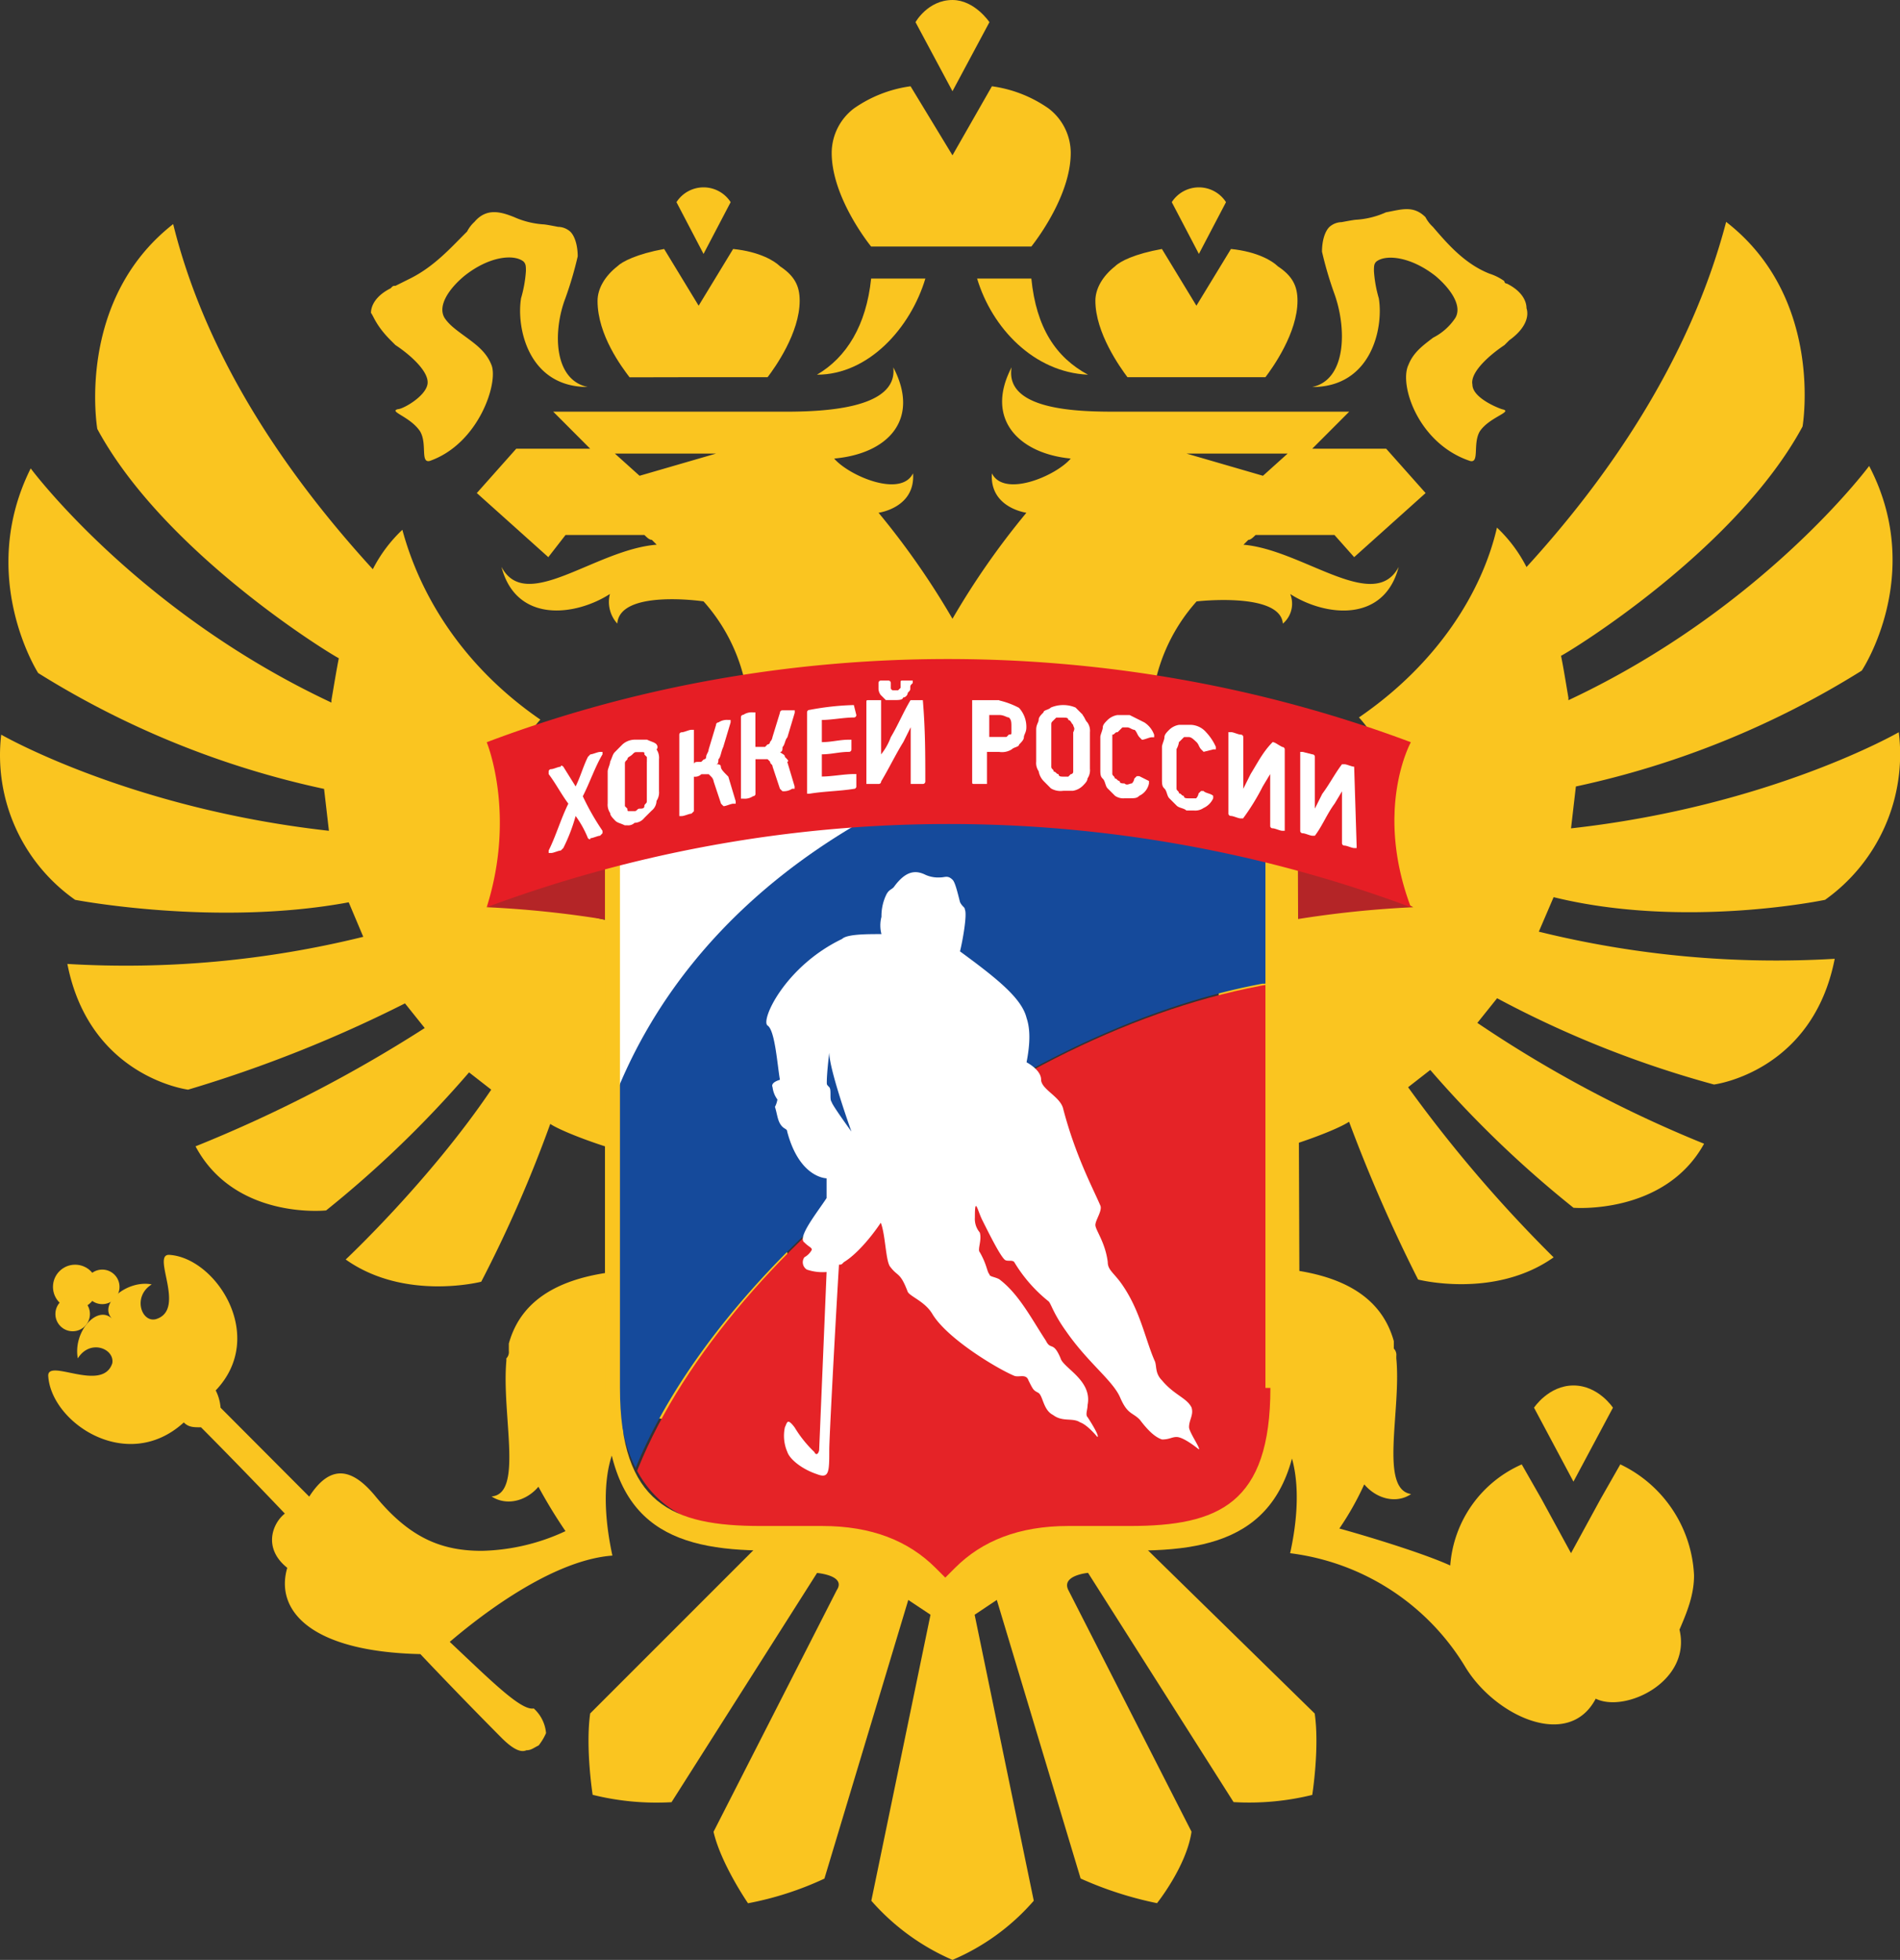
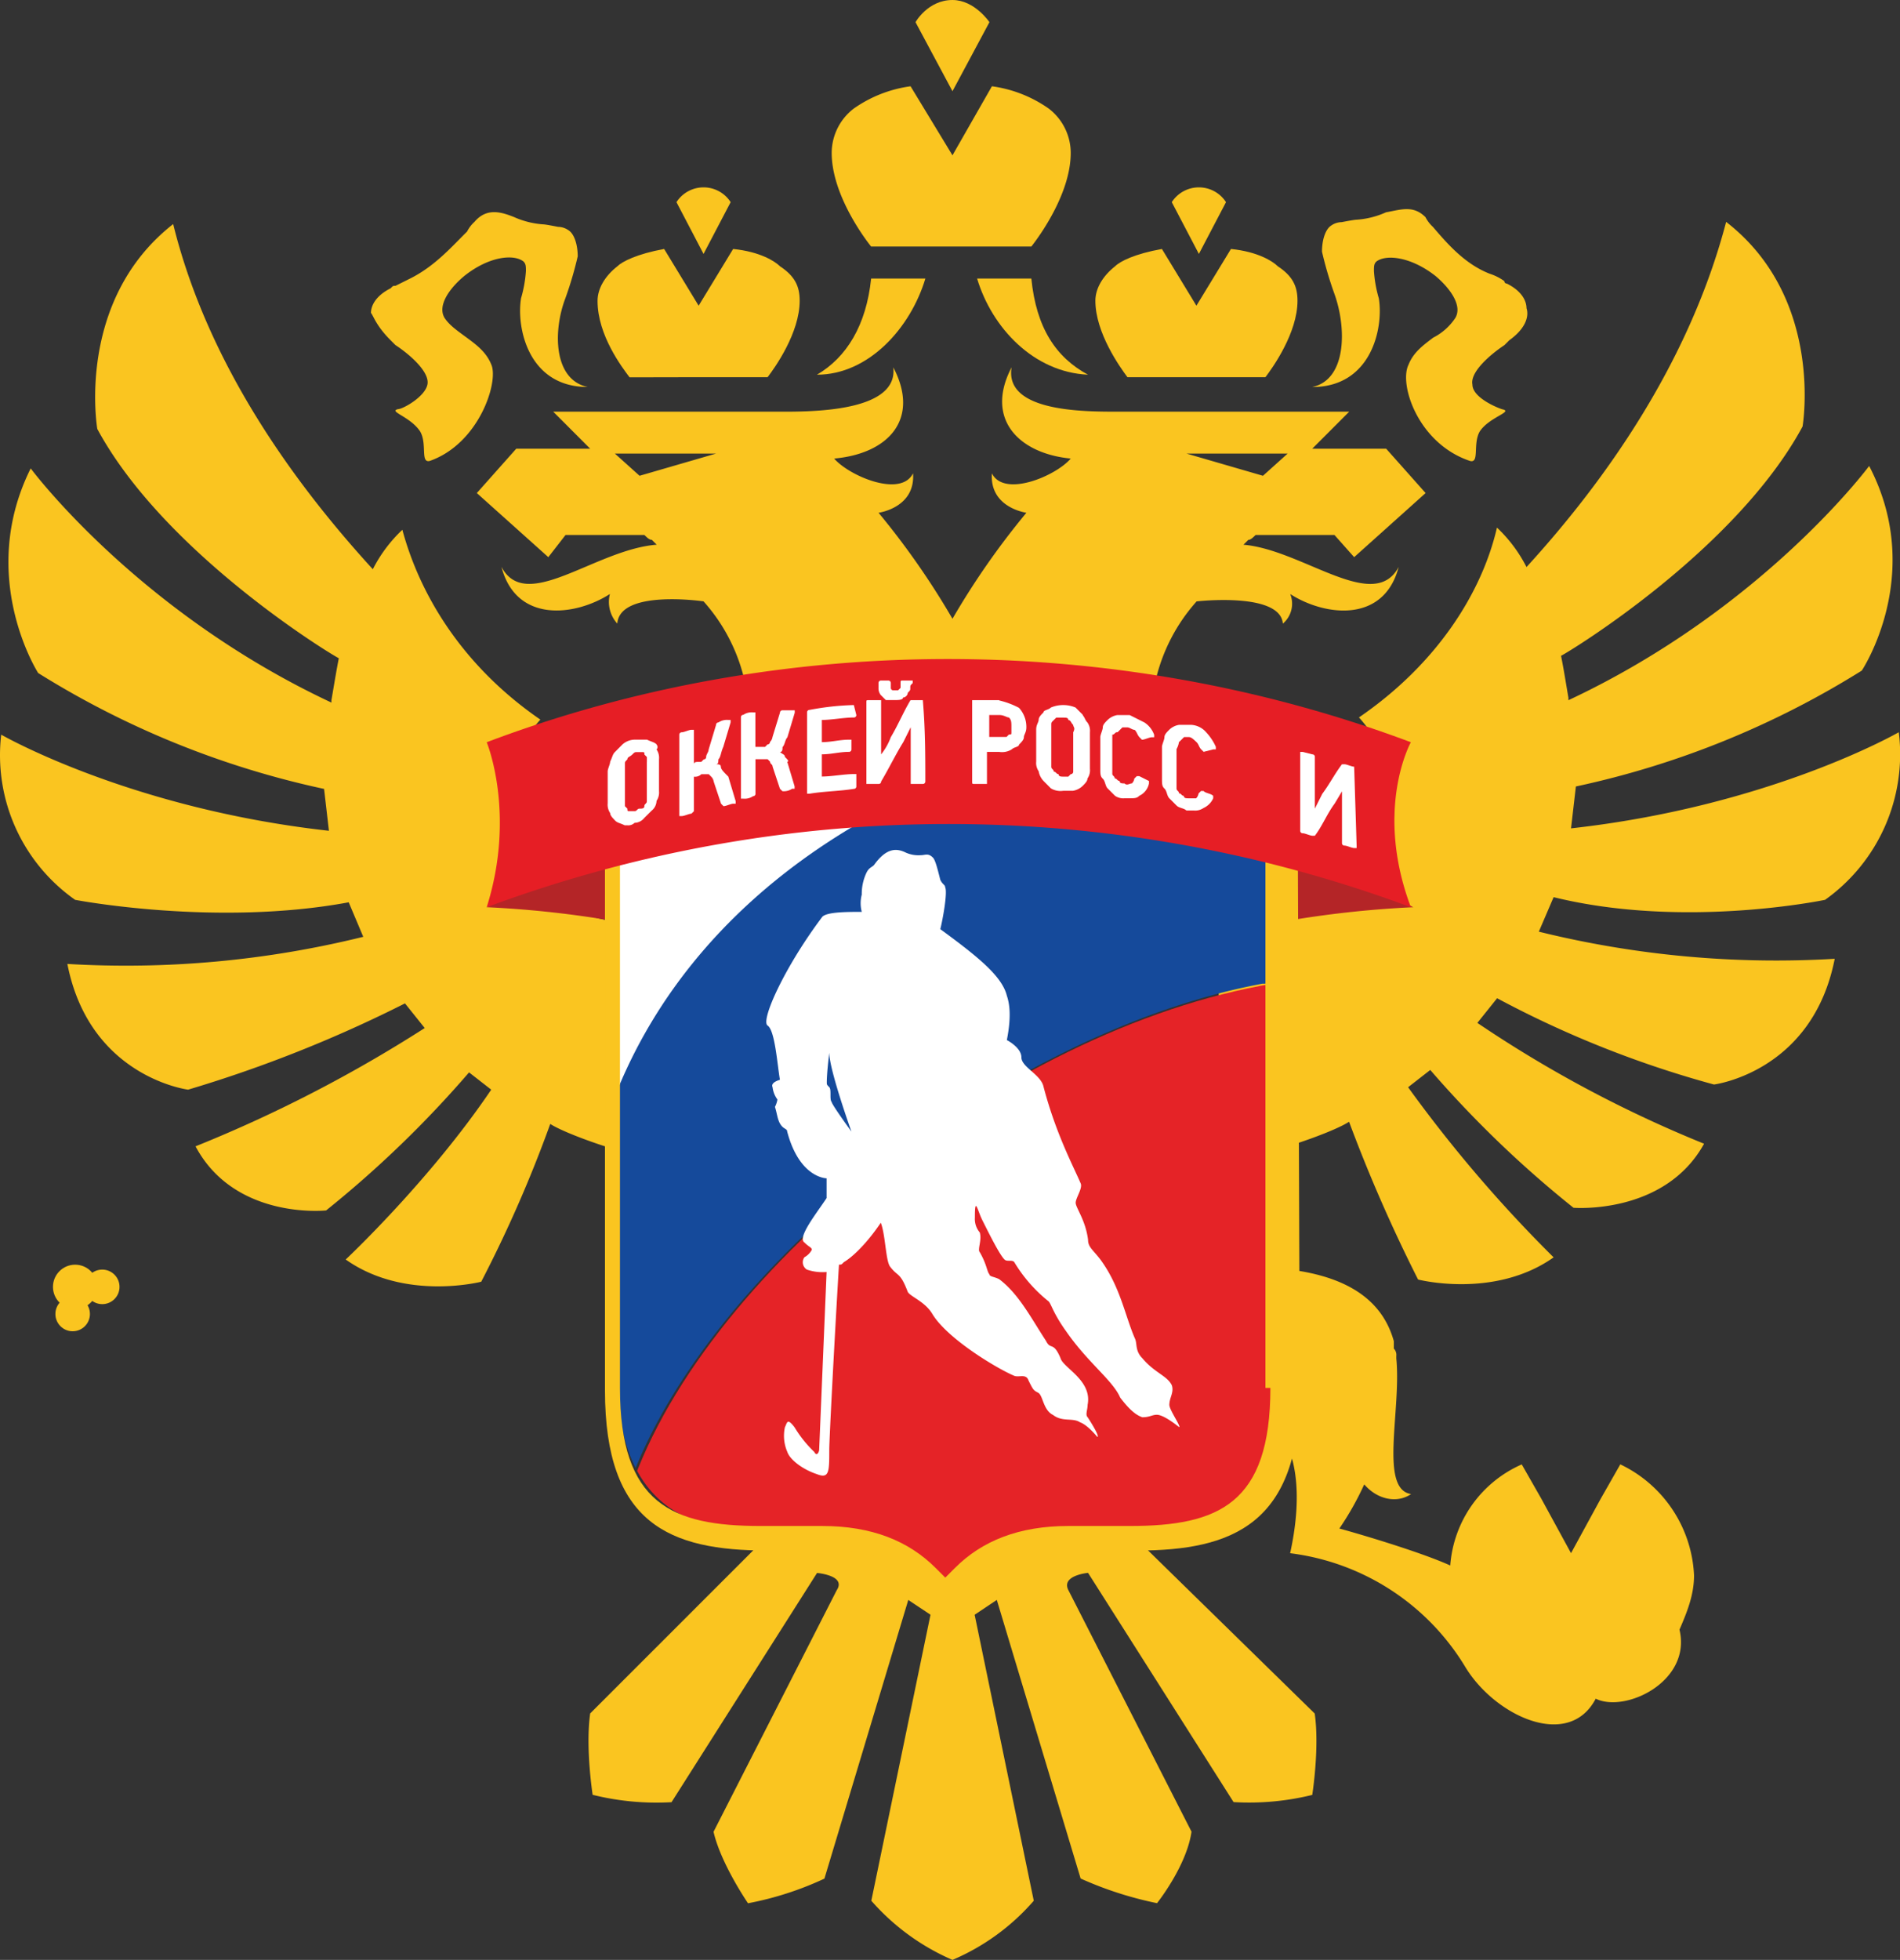
<svg xmlns="http://www.w3.org/2000/svg" id="Слой_1" data-name="Слой 1" viewBox="0 0 391.7 403.9">
  <rect x="0" y="0" width="391.7" height="403.9" fill="#333333" stroke="none" />
  <defs>
    <style>
      .cls-1 {
        fill: none;
      }

      .cls-2 {
        fill: #fac520;
      }

      .cls-3 {
        clip-path: url(#clip-path);
      }

      .cls-4 {
        fill: #e52327;
      }

      .cls-5 {
        fill: #154a9b;
      }

      .cls-6 {
        fill: #fff;
      }

      .cls-7 {
        fill: #b42527;
      }

      .cls-8 {
        fill: #e61e25;
      }
    </style>
    <clipPath id="clip-path" transform="translate(-52.75 -44.1)">
      <path class="cls-1" d="M180,198.55V327.08c0,29,16.26,33,33.53,33h11.69c7.11,0,12.7,2,16.26,5.59a13.38,13.38,0,0,1,3,2.54c.5.5,1,.5,1,1l.51.51,1.52,1.52c1-1,2.54-2,3.56-3a24.69,24.69,0,0,1,3.56-1.53c3.55-4.06,9.14-6.6,16.76-6.6h11.69c17.27,0,33.53-4.07,33.53-33V198.55Z" />
    </clipPath>
  </defs>
  <title>fourth</title>
  <g>
    <g>
      <g>
        <path class="cls-2" d="M277.56,352h0l-28.45,16.76s8.13-2.54,0,6.61c-.51-4.57-18.29-14.73-27.44-23.88h-1.52l-45.73,45.72c-1,7.12.51,16.77.51,16.77a54.49,54.49,0,0,0,16.26,1.52l30-47.24s6.09.5,4.06,3.55l-25.4,49.79c1.52,6.61,7.11,14.73,7.11,14.73a66.41,66.41,0,0,0,15.75-5.08L240,373.82l4.58,3.05-12.2,58.94A47,47,0,0,0,249.11,448h0a46,46,0,0,0,16.76-12.19l-12.19-58.94,4.57-3.05,17.28,57.41a74.84,74.84,0,0,0,15.75,5.08s6.09-7.62,7.11-14.73L273,371.79c-1.53-3.05,4.06-3.55,4.06-3.55l30,47.24A54.39,54.39,0,0,0,323.28,414s1.53-9.65.51-16.77Z" transform="translate(-52.75 -44.1)" />
        <path class="cls-2" d="M311.6,154.35h16.26l4.06,4.57,14.73-13.21-8.13-9.14H323.28l7.62-7.63H283.15c-7.12,0-23.37,0-21.85-9.14-5.59,10.67,1.53,17.78,12.19,18.8-3,3.55-13.71,8.13-16.25,3.05-.51,7.11,7.11,8.12,7.11,8.12a160.44,160.44,0,0,0-15.24,21.85,161.45,161.45,0,0,0-15.24-21.85s7.62-1,7.11-8.12c-2.54,5.08-13.21.5-16.26-3.05,11.18-1,17.78-8.13,12.19-18.8,1,8.64-14.73,9.14-22.35,9.14H166.8l7.62,7.63H159.18l-8.13,9.14,14.74,13.21,3.55-4.57H185.6c.51.5,1,1,1.53,1l1,1c-12.7,1-26.92,14.22-32,4.57,3.05,11.69,15.25,10.16,22.36,5.59a6.61,6.61,0,0,0,1.52,6.1c.51-7.12,17.78-4.58,17.78-4.58a36.84,36.84,0,0,1,6.61,38.62l10.67-6.1a46.08,46.08,0,0,1,.51,12.19h3a105.92,105.92,0,0,0-.51-12.19l4.57-6.61a68.76,68.76,0,0,1,2.54,18.8h8.13A102.22,102.22,0,0,0,231.83,197l4.07-5.08a90.7,90.7,0,0,1,3.56,20.32h7.62c-.51-6.6-1.53-12.7-2.54-15.74l4.06-1,4.06,1c-.5,3-1.52,9.14-2.54,15.74h7.62a90.7,90.7,0,0,1,3.56-20.32l4.07,5.08c-.51,2.54-1,9.66-1.53,15.75H272a68.76,68.76,0,0,1,2.54-18.8l4.57,6.61a105.92,105.92,0,0,0-.51,12.19h3.05a46.08,46.08,0,0,1,.51-12.19l10.67,6.1a36.84,36.84,0,0,1,6.61-38.62s17.27-2,17.78,4.58a5.37,5.37,0,0,0,1.52-6.1c7.11,4.57,19.31,6.1,22.36-5.59-5.09,9.65-19.82-3.55-32-4.57l1-1C310.58,155.36,311.09,154.85,311.6,154.35Zm-127-12.2-5.08-4.57h20.83Zm112.78-4.57H318.2l-5.08,4.57Z" transform="translate(-52.75 -44.1)" />
        <path class="cls-2" d="M429,229.54A36.83,36.83,0,0,0,444.2,195s-26.42,15.24-67.57,19.81l1-8.63a183.84,183.84,0,0,0,58.94-23.88s13.21-19.81,1.52-42.17c0,0-21.84,29.47-62,48.27v-.51c-.51-3-1-6.1-1.52-8.64,2-1,36.07-21.84,49.79-47.25,0,0,4.57-26.42-15.75-42.17-7.62,29-24.9,53.35-41.16,71.13a29.63,29.63,0,0,0-6.09-8.13c-3.05,13.21-12.2,28-28.45,39.12a27.91,27.91,0,0,1,7.11,16.26c1.52,16.26-10.16,24.39-26.42,25.91-3.56.51-6.6,7.11-10.16,6.1,0,0,2.54,43.18,4.06,42.67,7.62-1,20.33-5.58,23.37-7.62a318.14,318.14,0,0,0,14.23,32.52s15.75,4.06,27.94-4.57a281.55,281.55,0,0,1-30-35.06l4.57-3.56A223.57,223.57,0,0,0,377.14,293s18.79,1.53,26.92-13.2a252.47,252.47,0,0,1-46.74-24.9l4.07-5.08a213.27,213.27,0,0,0,44.71,17.78s20.32-2.54,24.89-25.91a204.3,204.3,0,0,1-61-5.59l3.05-7.11C400,235.63,429,229.54,429,229.54Z" transform="translate(-52.75 -44.1)" />
        <path class="cls-2" d="M323.28,123.86c12.2,0,14.74-12.19,13.72-18.29a26.08,26.08,0,0,1-1-5.58c0-1,0-1.53.51-2,2-1.52,7.12-1,12.2,3,3,2.54,5.58,6.1,4.06,8.64a12,12,0,0,1-4.57,4.06c-2,1.53-4.07,3-5.08,5.59-2,4.07,2,16.26,12.7,19.82,2,.5.51-3.56,2-6.1,2-3,7.11-4.07,4.57-4.57-1.52-.51-6.09-2.54-6.09-5.08-.51-2.54,3.55-6.1,6.6-8.13l1-1c3.55-2.54,4.06-5.08,3.55-6.6,0-1.53-1-3.56-4.06-5.08a.5.5,0,0,1-.51-.51h0a11,11,0,0,0-3.05-1.53c-5.08-2-8.63-6.09-11.68-9.65a7.12,7.12,0,0,1-1.53-2c-2.54-2.54-5.08-1.53-8.13-1a17.64,17.64,0,0,1-6.09,1.53c-.51,0-3.05.5-3.05.5h0a3.87,3.87,0,0,0-2.54,1c-1,1-1.52,3-1.52,5.08a76,76,0,0,0,2.54,8.64C330.4,111.67,330.4,122.34,323.28,123.86Z" transform="translate(-52.75 -44.1)" />
        <path class="cls-2" d="M133.27,114.21l1,1c3.05,2,7.11,5.59,6.6,8.13s-5.08,5.08-6.09,5.08c-2,.5,2.54,1.52,4.57,4.57,1.52,2.54,0,6.6,2,6.1,10.16-3.56,14.23-16.26,12.7-19.82-1-2.54-3-4.06-5.08-5.59s-3.55-2.54-4.57-4.06c-1.52-2.54,1-6.1,4.06-8.64,5.08-4.06,10.17-4.57,12.2-3,.51.51.51,1,.51,2a26.08,26.08,0,0,1-1,5.58c-1,6.1,1.52,18.29,13.72,18.29-7.12-1.52-7.12-11.68-4.58-18.29a75.28,75.28,0,0,0,2.54-8.63c0-2-.5-4.07-1.52-5.08a3.87,3.87,0,0,0-2.54-1h0s-2.54-.51-3-.51a17.66,17.66,0,0,1-6.09-1.52c-2.55-1-5.59-2-8.13,1a7,7,0,0,0-1.53,2c-3.05,3-6.6,7.11-11.68,9.65L134.29,103h0c-.51,0-.51,0-1,.51-3.05,1.53-4.06,3.56-4.06,5.08C129.72,109.13,130.22,111.16,133.27,114.21Z" transform="translate(-52.75 -44.1)" />
        <path class="cls-2" d="M243.52,101.51H232.34c-1,9.65-5.08,16.26-11.17,19.81C231.83,121.32,240.47,111.67,243.52,101.51Z" transform="translate(-52.75 -44.1)" />
        <path class="cls-2" d="M265.37,101.51H254.19c3.05,10.16,11.68,19.31,22.86,19.81C270.45,117.77,266.38,111.67,265.37,101.51Z" transform="translate(-52.75 -44.1)" />
        <path class="cls-2" d="M248.6,94.91h16.77c2-2.55,8.12-11.18,8.12-19.31a11.54,11.54,0,0,0-4.57-9.15,26.59,26.59,0,0,0-11.68-4.57l-8.13,14.23-8.64-14.23a26.59,26.59,0,0,0-11.68,4.57,11.55,11.55,0,0,0-4.58,9.15c0,8.13,6.1,16.76,8.13,19.31Z" transform="translate(-52.75 -44.1)" />
        <path class="cls-2" d="M256.73,48.67s-3.05-4.57-7.62-4.57c-5.08,0-7.62,4.57-7.62,4.57l7.62,14.23Z" transform="translate(-52.75 -44.1)" />
        <path class="cls-2" d="M299.91,121.83h13.72c1.52-2,6.61-9.14,6.61-15.75,0-3-1-5.08-4.07-7.11-1-1-4.06-3-9.65-3.56L299.4,107.1l-7.11-11.69c-5.59,1-8.63,2.54-9.65,3.56-2.54,2-4.07,4.57-4.07,7.11,0,6.61,5.09,13.72,6.61,15.75Z" transform="translate(-52.75 -44.1)" />
        <path class="cls-2" d="M305.5,85.76a6.65,6.65,0,0,0-11.18,0l5.59,10.67Z" transform="translate(-52.75 -44.1)" />
        <path class="cls-2" d="M203.38,85.76a6.64,6.64,0,0,0-11.17,0l5.58,10.67Z" transform="translate(-52.75 -44.1)" />
        <path class="cls-2" d="M197.29,121.83H211c1.53-2,6.61-9.14,6.61-15.75,0-3-1-5.08-4.07-7.11-1-1-4.06-3-9.65-3.56l-7.11,11.69-7.11-11.69C184.08,96.43,181,98,180,99c-2.54,2-4.06,4.57-4.06,7.11,0,7.11,5.08,13.72,6.6,15.75Z" transform="translate(-52.75 -44.1)" />
        <path class="cls-2" d="M68.24,229.54s29,5.59,56.4.51l3,7.11a204.23,204.23,0,0,1-61,5.59c4.57,23.37,24.89,25.91,24.89,25.91a270.47,270.47,0,0,0,44.71-17.78l4.07,5.08a283.34,283.34,0,0,1-47.25,24.38c8.13,15.24,26.92,13.21,26.92,13.21a223.57,223.57,0,0,0,29.47-28.45l4.57,3.56c-12.7,18.8-30,35-30,35,12.19,8.64,27.94,4.58,27.94,4.58a268.14,268.14,0,0,0,14.23-32.52c3,2,15.75,6.61,23.37,7.62,1.52,0,4.06-42.67,4.06-42.67-3,.5-6.6-5.59-10.16-6.1-16.26-1.53-28.45-9.65-26.42-25.91a27.88,27.88,0,0,1,7.11-16.26c-16.25-11.18-24.89-25.91-28.45-39.12a29.63,29.63,0,0,0-6.09,8.13c-16.26-17.78-34-42.17-41.16-71.13C68.24,106.08,72.81,132.5,72.81,132.5c13.72,25.4,47.76,46.23,49.79,47.25-.5,2.54-1,5.59-1.52,8.64v.5c-40.14-18.79-62-48.26-62-48.26C47.92,163,60.62,182.8,60.62,182.8a184.11,184.11,0,0,0,58.94,23.88l1,8.63C79.42,210.74,53,195.5,53,195.5A36.4,36.4,0,0,0,68.24,229.54Z" transform="translate(-52.75 -44.1)" />
-         <path class="cls-2" d="M145.47,382.46c3.55-3,19.81-16.76,33.53-17.78-5.59-25.91,7.11-35.06,17.27-23.37a23.69,23.69,0,0,1,5.59,12.19h12.7l.51-51.31-25.91-.51a12.29,12.29,0,0,1,1,4.07c-21.33-.51-30,6.09-32.51,15.24h0v1.52a1.87,1.87,0,0,1-.51,1.53v.5c-1,11.18,3.56,27.44-3.05,27.95,3.05,2,7.12,1,9.66-2a104.79,104.79,0,0,0,5.58,9.15,42.87,42.87,0,0,1-17.27,4.06c-8.13,0-14.73-2.54-21.85-11.17-4.57-5.59-9.14-7.12-13.71,0L98.22,334.2a9.41,9.41,0,0,0-1-3.56c10.67-11.18,0-27.43-9.65-27.94-3.56,0,3.55,11.17-2.54,13.21-3.05,1-5.08-4.58-1-7.12-5.08-1-11.18,4.07-8.13,7.12-3-3.05-8.13,2.54-7.11,8.13,2.54-4.07,7.62-2,7.11,1-2,6.1-13.21-1-13.21,2.54.51,9.66,16.26,20.32,27.95,9.66,1,1,2,1,3.55,1,0,0,7.62,7.62,17.28,17.78h0c-2.54,2-4.58,7.12.5,11.18-2.54,8.64,4.58,17.27,27.44,17.78,9.14,9.65,16.26,16.77,16.76,17.28,2.55,2.54,4.07,3,5.09,2.54h0c1,0,1.52-.51,2.54-1a11.43,11.43,0,0,0,1.52-2.54,7.72,7.72,0,0,0-2.54-5.08C160.2,396.69,154.1,390.59,145.47,382.46Z" transform="translate(-52.75 -44.1)" />
        <path class="cls-2" d="M386.79,345.88,382.73,353l-6.1,11.18L370.53,353l-4.06-7.11a24.75,24.75,0,0,0-14.74,20.83c-5.58-2.54-17.27-6.09-22.86-7.62A60.15,60.15,0,0,0,334,350c2.54,3,6.61,4.06,9.66,2-6.61-1-2-17.28-3.05-27.94v-.51a1.87,1.87,0,0,0-.51-1.53v-1.52h0c-2.54-9.15-11.18-15.75-32.52-15.24a12.18,12.18,0,0,1,1-4.07l-26.42.51,1,51.31h12.7a22.07,22.07,0,0,1,5.59-12.19c10.16-11.68,22.86-2,17.27,23.37a49.28,49.28,0,0,1,36.07,23.37c6.1,10.16,21.34,17.28,26.93,6.61,6.1,3,19.81-3.56,17.27-14.23h0c1.53-3.56,3-7.11,3-11.18A26.7,26.7,0,0,0,386.79,345.88Z" transform="translate(-52.75 -44.1)" />
-         <path class="cls-2" d="M385.27,334.2s-3-4.58-8.13-4.58S369,334.2,369,334.2l8.13,15.24Z" transform="translate(-52.75 -44.1)" />
      </g>
      <g>
        <circle class="cls-2" cx="15.49" cy="265.2" r="4.57" />
        <g>
          <circle class="cls-2" cx="14.98" cy="270.79" r="3.56" />
          <circle class="cls-2" cx="21.08" cy="265.2" r="3.56" />
        </g>
      </g>
    </g>
    <g class="cls-3">
      <g>
        <path class="cls-4" d="M315.15,246.81C259.78,256,196.27,307.27,182.05,353c4.06,8.13,12.19,9.66,24.89,9.66h13.21c11.68,0,20.83,3.55,26.93,10.16,6.09-6.61,15.24-10.16,26.92-10.16h13.21c18.8,0,27.94-4.07,27.94-27.95Z" transform="translate(-52.75 -44.1)" />
        <path class="cls-5" d="M256.73,192.45c-35.56,6.1-67.06,24.39-78.24,55.89v86.87h0v4.58c.51,5.58,1.52,10.16,3,13.2,14.22-45.21,76.71-96,131.58-106.18a1.87,1.87,0,0,0,1.53-.51V200.07C296.36,195.5,276.54,193.47,256.73,192.45Z" transform="translate(-52.75 -44.1)" />
        <path class="cls-6" d="M178.49,272.72C194.75,228,239,201.09,290.26,193a458.2,458.2,0,0,0-111.77,10.67Z" transform="translate(-52.75 -44.1)" />
      </g>
    </g>
    <path class="cls-7" d="M319.73,221.92V233.6a214.84,214.84,0,0,1,24.38-2.54l-14.73-7.62C328.87,224,322.27,222.43,319.73,221.92Z" transform="translate(-52.75 -44.1)" />
    <path class="cls-7" d="M177.47,221.92V233.6a214.84,214.84,0,0,0-24.38-2.54l14.73-7.62C168.33,224,174.93,222.43,177.47,221.92Z" transform="translate(-52.75 -44.1)" />
    <path class="cls-2" d="M320.24,191.43H177.47V330.64c0,27.44,13.21,33,33.53,33h12.71c12.19,0,20.83,4.58,24.38,13.72l1,2,1-2q6.11-13.71,24.39-13.72h12.7c19.82,0,33.53-5.58,33.53-33l-.5-139.21Zm-5.59,138.7c0,23.88-10.67,28.45-29,28.45H273c-10.16,0-17.79,3.05-23.37,8.64l-2,2-2-2c-5.59-5.59-13.21-8.64-23.37-8.64h-12.7c-18.29,0-29-4.57-29-28.45V196.52H313.63V330.13Z" transform="translate(-52.75 -44.1)" />
-     <path class="cls-6" d="M211,255.45c1.53,1,2,8.13,2.54,11.18,0,0-2,.5-1.52,1.52a5.35,5.35,0,0,0,1,2.54,5,5,0,0,1-.51,1.52c.51,1.53.51,3.05,1.52,4.07.51.51,1,.51,1,1,2.54,9.65,8.13,9.65,8.13,9.65V291c-2,3.05-6.1,8.13-4.58,9.15,1,1,1.53,1,1.53,1.52a3.81,3.81,0,0,1-1.53,1.53,1.78,1.78,0,0,0,.51,2.54,10.08,10.08,0,0,0,4.07.5l-1.53,36.58c0,.51-.5,1.53-1,.51a24.63,24.63,0,0,1-4.07-5.08c-1.52-2-1.52-1-2,0a8.32,8.32,0,0,0,.51,5.08c.51,1.53,3.05,3.56,6.1,4.57,2.54,1,2.54-.5,2.54-5.08,0-2,1-21.33,2-38.1.51,0,.51,0,1-.51,2.54-1.52,5.59-5.08,7.62-8.13,1,2.54,1,8.13,2,9.15,1.52,2,2,1,3.55,5.08.51,1,3.56,2,5.08,4.57,3.05,5.08,13.21,11.18,16.77,12.7,1,.51,2.54-.51,3.05,1,1,2,1,2,2,2.54s1,3.55,3.05,4.57c2,1.53,4.06.51,5.59,1.53,1.52.5,3.55,3,3.55,3,.51,0-1-2.54-2-4.06-.51-.51,0-1.53,0-2.54,1-5.08-5.08-7.62-5.59-9.65-1.52-3.56-2-1.53-3-3.56-3-4.57-5.58-9.65-9.65-12.7-1-.51-2-.51-2-1-.51-.51-.51-2-2-4.57-.51-.51.5-2.54,0-4.06a4.3,4.3,0,0,1-1-3.05c0-4.58.51-1.53,1.52.5,1.53,3.05,3.56,7.12,4.58,8.13.51.51,1.52,0,2,.51a30.28,30.28,0,0,0,7.11,8.13c.51.51,1,2.54,3.56,6.1,4.57,6.6,9.65,10.16,11.18,13.71s2.54,3,4.06,4.58c1.52,2,3,3.55,4.57,4.06,1.53,0,2-.51,3-.51,1.52,0,4.57,2.54,4.57,2.54.51,0-2-3.55-2-4.57,0-1.52,1-2.54.51-4.06-1-2-3.56-2.54-6.1-5.59-1.52-1.53-1-3.05-1.52-4.07-2-4.57-3-10.67-7.11-16.25-1.53-2-2.54-2.54-2.54-4.07-.51-4.06-2.55-6.6-2.55-7.62s1.53-3.05,1-4.06c-1.52-3.56-5.08-10.16-7.62-19.82-.51-2.54-4.57-4.06-4.57-6.09s-3-3.56-3-3.56c1-5.08.51-7.62,0-9.15-1-4.06-6.1-8.12-13.72-13.71.51-2,1.53-7.62,1-8.64,0-.51-.51-.51-1-1.52-.51-2-1-4.07-1.52-4.58-1-1-1.53-.5-2.54-.5a6.43,6.43,0,0,1-3-.51c-2-1-4.07-1-6.61,2.54-.5.51-1,.51-1.52,1.52a10.12,10.12,0,0,0-1,4.57,7,7,0,0,0,0,3.56c-3,0-7.11,0-8.12,1C214.56,243.26,209.48,254.43,211,255.45Zm12.2,11.68c0-2,.51-6.09.51-6.09,0,3.55,4.57,16.26,4.57,16.26s-4.07-5.59-4.07-6.1c-.5-.51,0-2.54-.5-3.05S223.2,267.64,223.2,267.13Z" transform="translate(-52.75 -44.1)" />
+     <path class="cls-6" d="M211,255.45c1.53,1,2,8.13,2.54,11.18,0,0-2,.5-1.52,1.52a5.35,5.35,0,0,0,1,2.54,5,5,0,0,1-.51,1.52c.51,1.53.51,3.05,1.52,4.07.51.51,1,.51,1,1,2.54,9.65,8.13,9.65,8.13,9.65V291c-2,3.05-6.1,8.13-4.58,9.15,1,1,1.53,1,1.53,1.52a3.81,3.81,0,0,1-1.53,1.53,1.78,1.78,0,0,0,.51,2.54,10.08,10.08,0,0,0,4.07.5l-1.53,36.58c0,.51-.5,1.53-1,.51a24.63,24.63,0,0,1-4.07-5.08c-1.52-2-1.52-1-2,0a8.32,8.32,0,0,0,.51,5.08c.51,1.53,3.05,3.56,6.1,4.57,2.54,1,2.54-.5,2.54-5.08,0-2,1-21.33,2-38.1.51,0,.51,0,1-.51,2.54-1.52,5.59-5.08,7.62-8.13,1,2.54,1,8.13,2,9.15,1.52,2,2,1,3.55,5.08.51,1,3.56,2,5.08,4.57,3.05,5.08,13.21,11.18,16.77,12.7,1,.51,2.54-.51,3.05,1,1,2,1,2,2,2.54s1,3.55,3.05,4.57c2,1.53,4.06.51,5.59,1.53,1.52.5,3.55,3,3.55,3,.51,0-1-2.54-2-4.06-.51-.51,0-1.53,0-2.54,1-5.08-5.08-7.62-5.59-9.65-1.52-3.56-2-1.53-3-3.56-3-4.57-5.58-9.65-9.65-12.7-1-.51-2-.51-2-1-.51-.51-.51-2-2-4.57-.51-.51.5-2.54,0-4.06a4.3,4.3,0,0,1-1-3.05c0-4.58.51-1.53,1.52.5,1.53,3.05,3.56,7.12,4.58,8.13.51.51,1.52,0,2,.51a30.28,30.28,0,0,0,7.11,8.13c.51.51,1,2.54,3.56,6.1,4.57,6.6,9.65,10.16,11.18,13.71c1.52,2,3,3.55,4.57,4.06,1.53,0,2-.51,3-.51,1.52,0,4.57,2.54,4.57,2.54.51,0-2-3.55-2-4.57,0-1.52,1-2.54.51-4.06-1-2-3.56-2.54-6.1-5.59-1.52-1.53-1-3.05-1.52-4.07-2-4.57-3-10.67-7.11-16.25-1.53-2-2.54-2.54-2.54-4.07-.51-4.06-2.55-6.6-2.55-7.62s1.53-3.05,1-4.06c-1.52-3.56-5.08-10.16-7.62-19.82-.51-2.54-4.57-4.06-4.57-6.09s-3-3.56-3-3.56c1-5.08.51-7.62,0-9.15-1-4.06-6.1-8.12-13.72-13.71.51-2,1.53-7.62,1-8.64,0-.51-.51-.51-1-1.52-.51-2-1-4.07-1.52-4.58-1-1-1.53-.5-2.54-.5a6.43,6.43,0,0,1-3-.51c-2-1-4.07-1-6.61,2.54-.5.51-1,.51-1.52,1.52a10.12,10.12,0,0,0-1,4.57,7,7,0,0,0,0,3.56c-3,0-7.11,0-8.12,1C214.56,243.26,209.48,254.43,211,255.45Zm12.2,11.68c0-2,.51-6.09.51-6.09,0,3.55,4.57,16.26,4.57,16.26s-4.07-5.59-4.07-6.1c-.5-.51,0-2.54-.5-3.05S223.2,267.64,223.2,267.13Z" transform="translate(-52.75 -44.1)" />
    <path class="cls-8" d="M343.61,231.06a273.21,273.21,0,0,0-190.52,0c6.09-19.3,0-34,0-34,60.45-22.86,129.55-22.86,190.52,0,0,0-7.63,13.72,0,34" transform="translate(-52.75 -44.1)" />
    <g>
-       <path class="cls-6" d="M172.9,208.2c1.52-3,2.54-6.1,4.06-8.64v-.5h-.5c-.51,0-1.53.5-2,.5l-.5.51c-1,2-1.53,4.07-2.54,6.1l-2.54-4.07s-.51-.5-.51,0c-.51,0-1.53.51-2,.51a.5.5,0,0,0-.51.51v.51c1.52,2,2.54,4.06,4.06,6.09-1.52,3.05-2.54,6.61-4.06,9.66v.51h.51c.5,0,1.52-.51,2-.51l.51-.51a35.62,35.62,0,0,0,2.54-6.61,21,21,0,0,1,2.54,4.58s.5.51.5,0c.51,0,1.53-.51,2-.51l.5-.51v-.51a51.52,51.52,0,0,1-4.06-7.11" transform="translate(-52.75 -44.1)" />
      <path class="cls-6" d="M188.14,197.53c-.51-.51-1-.51-2-1h-2.54a3.86,3.86,0,0,0-2.54,1l-1.52,1.53c-.51.5-.51,1-1,2,0,.51-.51,1.52-.51,2v6.6a3.07,3.07,0,0,0,.51,2c0,.5.51,1,1,1.52s1,.51,2,1h.51a1.86,1.86,0,0,0,1.52-.51,2.63,2.63,0,0,0,2-1l1.53-1.52a2.67,2.67,0,0,0,1-2,3.07,3.07,0,0,0,.51-2v-6.6a3,3,0,0,0-.51-2,.71.71,0,0,0,0-1m-2,3.56v8.13c0,.5-.51.5-.51,1s-.51.51-1,.51-.51.51-1,.51h-1c-.5,0-.5,0-.5-.51l-.51-.51V201.6c0-.51,0-.51.51-1,0-.51.5-.51,1-1s.51-.5,1-.5h1c.51,0,.51,0,.51.5l.51.51v1" transform="translate(-52.75 -44.1)" />
      <path class="cls-6" d="M201.35,202.1c0-.5-.51-.5-1-.5.5,0,.5-.51.5-1,.51-.51.51-1.52,1-2.54l1.52-5.08v-.51h-.5a3.07,3.07,0,0,0-2,.51.49.49,0,0,0-.5.51l-1.53,5.08c0,.51-.51,1-.51,1.52a.49.49,0,0,1-.5.51l-.51.51h-.51c-.51,0-1,0-1,.51v-7.12h-.51c-.5,0-1.52.51-2,.51a.5.5,0,0,0-.51.51v16.76h.51c.51,0,1.53-.5,2-.5l.51-.51v-7.11a1.87,1.87,0,0,0,1.53-.51h1.52l.51.51a1.74,1.74,0,0,1,.51,1l1.52,4.57.51.51c.51,0,1.52-.51,2-.51h.51v-.5l-1.52-5.08c-1-1-1.53-1.53-1.53-2" transform="translate(-52.75 -44.1)" />
      <path class="cls-6" d="M214.56,200.07c0-.51-.51-.51-1-1,.51,0,.51-.51.51-1,.51-.51.51-1.52,1-2l1.52-5.08v-.51h-2.54a.5.5,0,0,0-.51.51L212,196a1.74,1.74,0,0,1-.51,1,.5.5,0,0,1-.51.51l-.5.51h-2v-7.11H208a3.11,3.11,0,0,0-2,.5.49.49,0,0,0-.5.51v16.77h.5a3.07,3.07,0,0,0,2-.51.49.49,0,0,0,.5-.51v-7.11H211l.51.51c0,.51.51.51.51,1l1.52,4.58.51.5a3.07,3.07,0,0,0,2-.5h.51v-.51l-1.52-5.08c.51,0,0-.51-.51-1" transform="translate(-52.75 -44.1)" />
      <path class="cls-6" d="M228.79,189.4a55.84,55.84,0,0,0-9.15,1,.5.5,0,0,0-.51.51v16.76h.51c3.05-.51,6.1-.51,9.15-1a.49.49,0,0,0,.5-.51v-2.54h-.5c-2,0-4.58.51-6.61.51v-4.58c2,0,3.56-.5,5.59-.5a.5.5,0,0,0,.51-.51v-2h-.51c-2,0-3.56.5-5.59.5v-4.57c2,0,4.57-.51,6.61-.51a.49.49,0,0,0,.5-.51l-.5-2h0" transform="translate(-52.75 -44.1)" />
      <path class="cls-6" d="M243,188.39h-2.54c-1.52,2.54-2.54,5.08-4.06,7.62a12.69,12.69,0,0,1-2,3.55V188.39h-2.54c-.5,0-.5,0-.5.5v16.77h2.54a.49.49,0,0,0,.5-.51c1.53-2.54,3-5.59,4.58-8.13l1.52-3.05v11.69H243a.5.5,0,0,0,.51-.51c0-5.59,0-10.67-.51-16.76h0" transform="translate(-52.75 -44.1)" />
      <path class="cls-6" d="M234.37,187.37l1,1h2c.51,0,1.53,0,1.53-.51a1.09,1.09,0,0,0,1-1c.51-.51.51-.51.51-1s0-.51.51-1v-.51h-2c-.51,0-.51,0-.51.51v1l-.51.5h-1a.49.49,0,0,1-.5-.5v-1a.5.5,0,0,0-.51-.51h-1.53a.49.49,0,0,0-.5.51v1a2.25,2.25,0,0,0,.5,1.52" transform="translate(-52.75 -44.1)" />
      <path class="cls-6" d="M258.76,188.39h-5.59v16.76c0,.51,0,.51.51.51h2.54v-6.6h2.54a3.79,3.79,0,0,0,2.54-.51c.51-.51,1.53-.51,1.53-1,.5-.51,1-1,1-1.52s.51-1,.51-2a5.8,5.8,0,0,0-1.52-4.06,17,17,0,0,0-4.07-1.52m-2.54,3h2.54c1,0,1.53.51,2,.51.51.51.51,1,.51,2v1c0,.51,0,.51-.51.51l-.5.51h-3.56v-4.58Z" transform="translate(-52.75 -44.1)" />
      <path class="cls-6" d="M276,191.43l-1.52-1.52a6.58,6.58,0,0,0-5.08,0c-.51.51-1.52.51-1.52,1-.51.5-1,1-1,1.52s-.51,1-.51,2v6.61a3,3,0,0,0,.51,2,3.84,3.84,0,0,0,1,2l1.52,1.53a3.85,3.85,0,0,0,2.54.5h2a3.78,3.78,0,0,0,2-1c.51-.51,1-1,1-1.53a3,3,0,0,0,.51-2V195a3,3,0,0,0-.51-2c-.51-.51-.51-1-1-1.53M274,195v8.13a.5.5,0,0,1-.51.51l-.5.51h-1c-.51,0-1,0-1-.51-.5,0-.5-.51-1-.51,0-.51-.51-.51-.51-1v-8.63c0-.51,0-.51.51-1l.51-.51H272c.51,0,1,0,1,.51.5,0,.5.51,1,1,0,.5.51.5,0,1.52h0" transform="translate(-52.75 -44.1)" />
      <path class="cls-6" d="M283.15,195h0l1-1h1c.51,0,1,.51,1.52.51.51.51.51,1,1,1.53l.51.51c.51,0,1.52-.51,2-.51h.51v-.51a5.1,5.1,0,0,0-2-2.54l-3.05-1.53h-2.54a3.81,3.81,0,0,0-2,1c-.51.51-1,1-1,1.52s-.51,1.53-.51,2v6.6c0,1,0,1.53.51,2s.51,1.53,1,2l1.52,1.52a3,3,0,0,0,2,.51h1c1,0,1.52,0,2-.51a3.58,3.58,0,0,0,2-2.54v-.51l-2-1h-.51l-.51.5a1.79,1.79,0,0,1-.5,1c-.51,0-1,.51-1.53,0-.51,0-1,0-1-.51-.51,0-.51-.51-1-.51,0-.5-.51-.5-.51-1V195.5c.51,0,.51-.51,1-.51" transform="translate(-52.75 -44.1)" />
      <path class="cls-6" d="M295.85,197h0l1-1h1c.51,0,1,.51,1.53,1s.5,1,1,1.53l.51.51,2-.51h.51V198a10.79,10.79,0,0,0-2-3,4.39,4.39,0,0,0-3.05-1.52h-2.54a3.78,3.78,0,0,0-2,1c-.51.51-1,1-1,1.53s-.51,1.52-.51,2v6.6c0,1,0,1.53.51,2s.51,1.52,1,2l1.52,1.52c.51.51,1.52.51,2,1h1.53a3,3,0,0,0,2-.51,4,4,0,0,0,2-2v-.51c-.51-.51-1.52-.51-2-1h-.51l-.51.51a1.79,1.79,0,0,1-.5,1h-1.53c-.51,0-1,0-1-.51-.5,0-.5-.51-1-.51,0-.51-.51-.51-.51-1v-8.13a4,4,0,0,0,.51-1.53" transform="translate(-52.75 -44.1)" />
-       <path class="cls-6" d="M315.15,197h0c-2,2-3,4.07-4.57,6.61l-1.52,3.05V196a.5.5,0,0,0-.51-.51c-.51,0-1.52-.51-2-.51H306v16.77a.49.49,0,0,0,.51.5c.51,0,1.52.51,2,.51h.51a46.13,46.13,0,0,0,4.06-6.6l1.53-2.54V214.3a.49.49,0,0,0,.5.5c.51,0,1.53.51,2,.51h.5V198.55a.5.5,0,0,0-.5-.51c-1-.51-1.53-1-2-1" transform="translate(-52.75 -44.1)" />
      <path class="cls-6" d="M331.92,202.1c-.51,0-1.52-.5-2-.5h-.51c-1.52,2-2.54,4.06-4.06,6.09l-1.53,3.05V200.07a.5.5,0,0,0-.51-.51l-2-.5h-.51v16.25a.5.5,0,0,0,.51.51c.51,0,1.53.51,2,.51h.51c1.53-2,2.54-4.57,4.07-6.61l1.52-2.54v10.67a.5.5,0,0,0,.51.51c.51,0,1.52.51,2,.51h.51v-.51l-.51-16.26h0" transform="translate(-52.75 -44.1)" />
    </g>
  </g>
</svg>